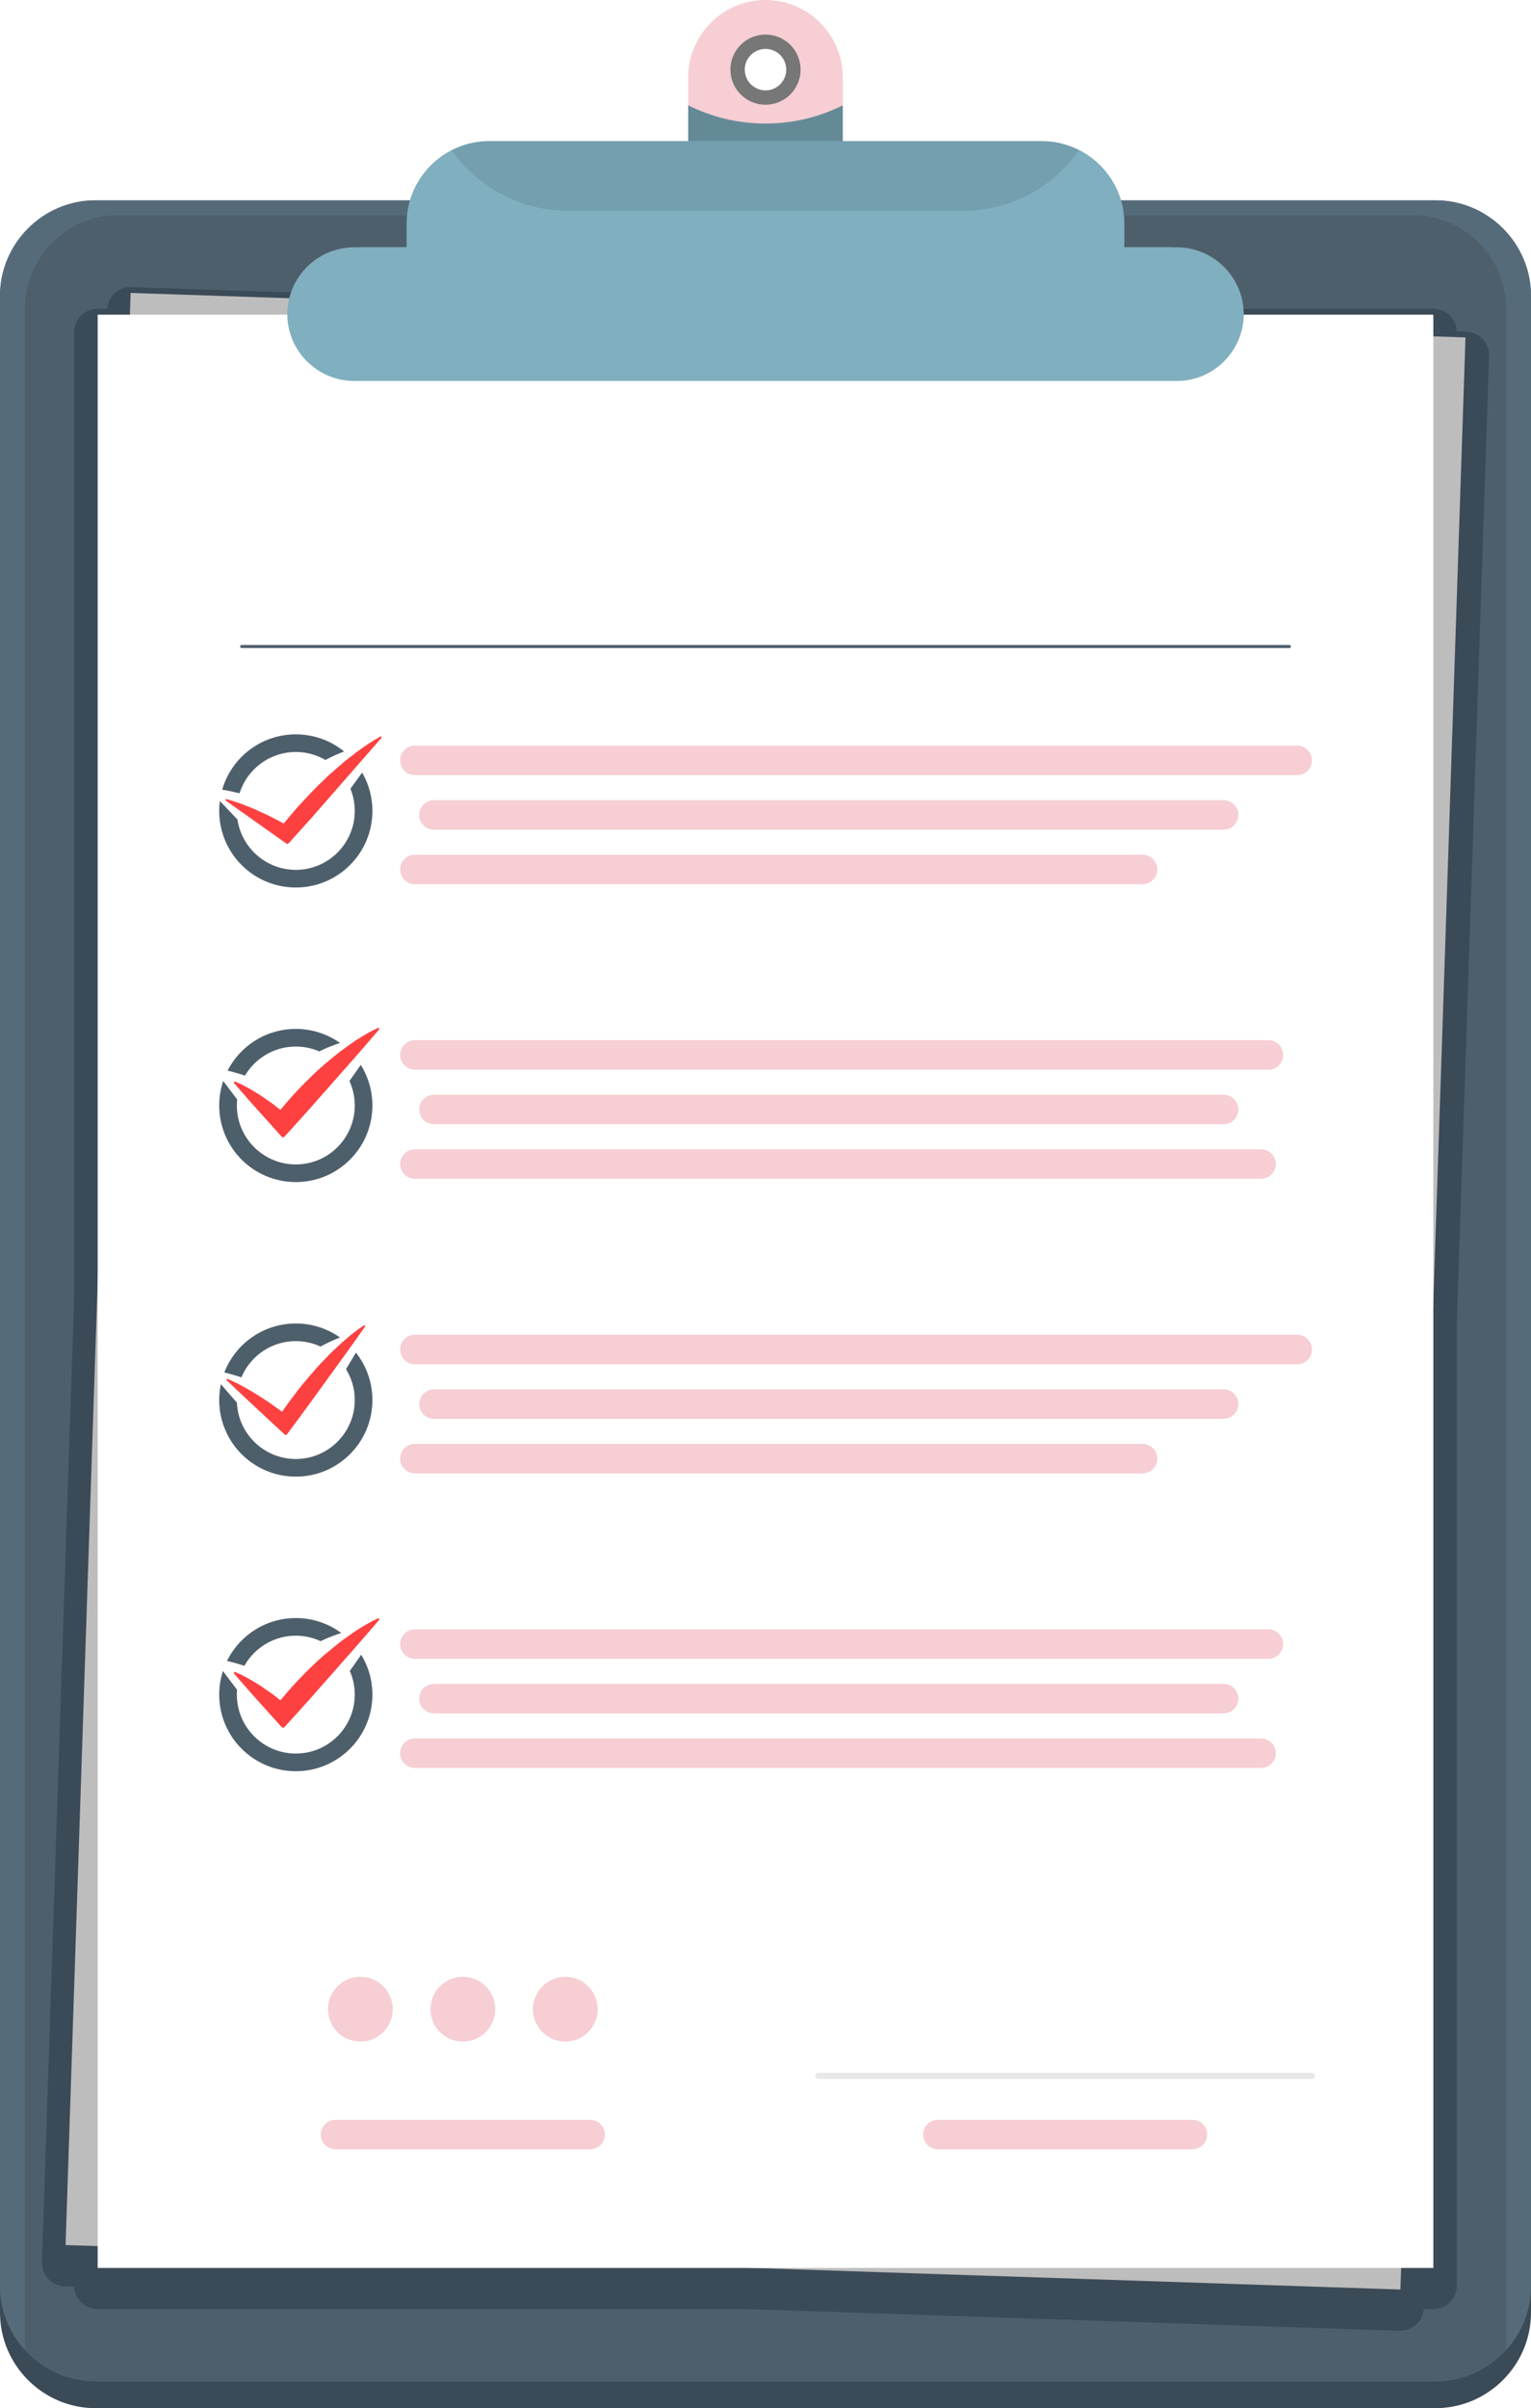
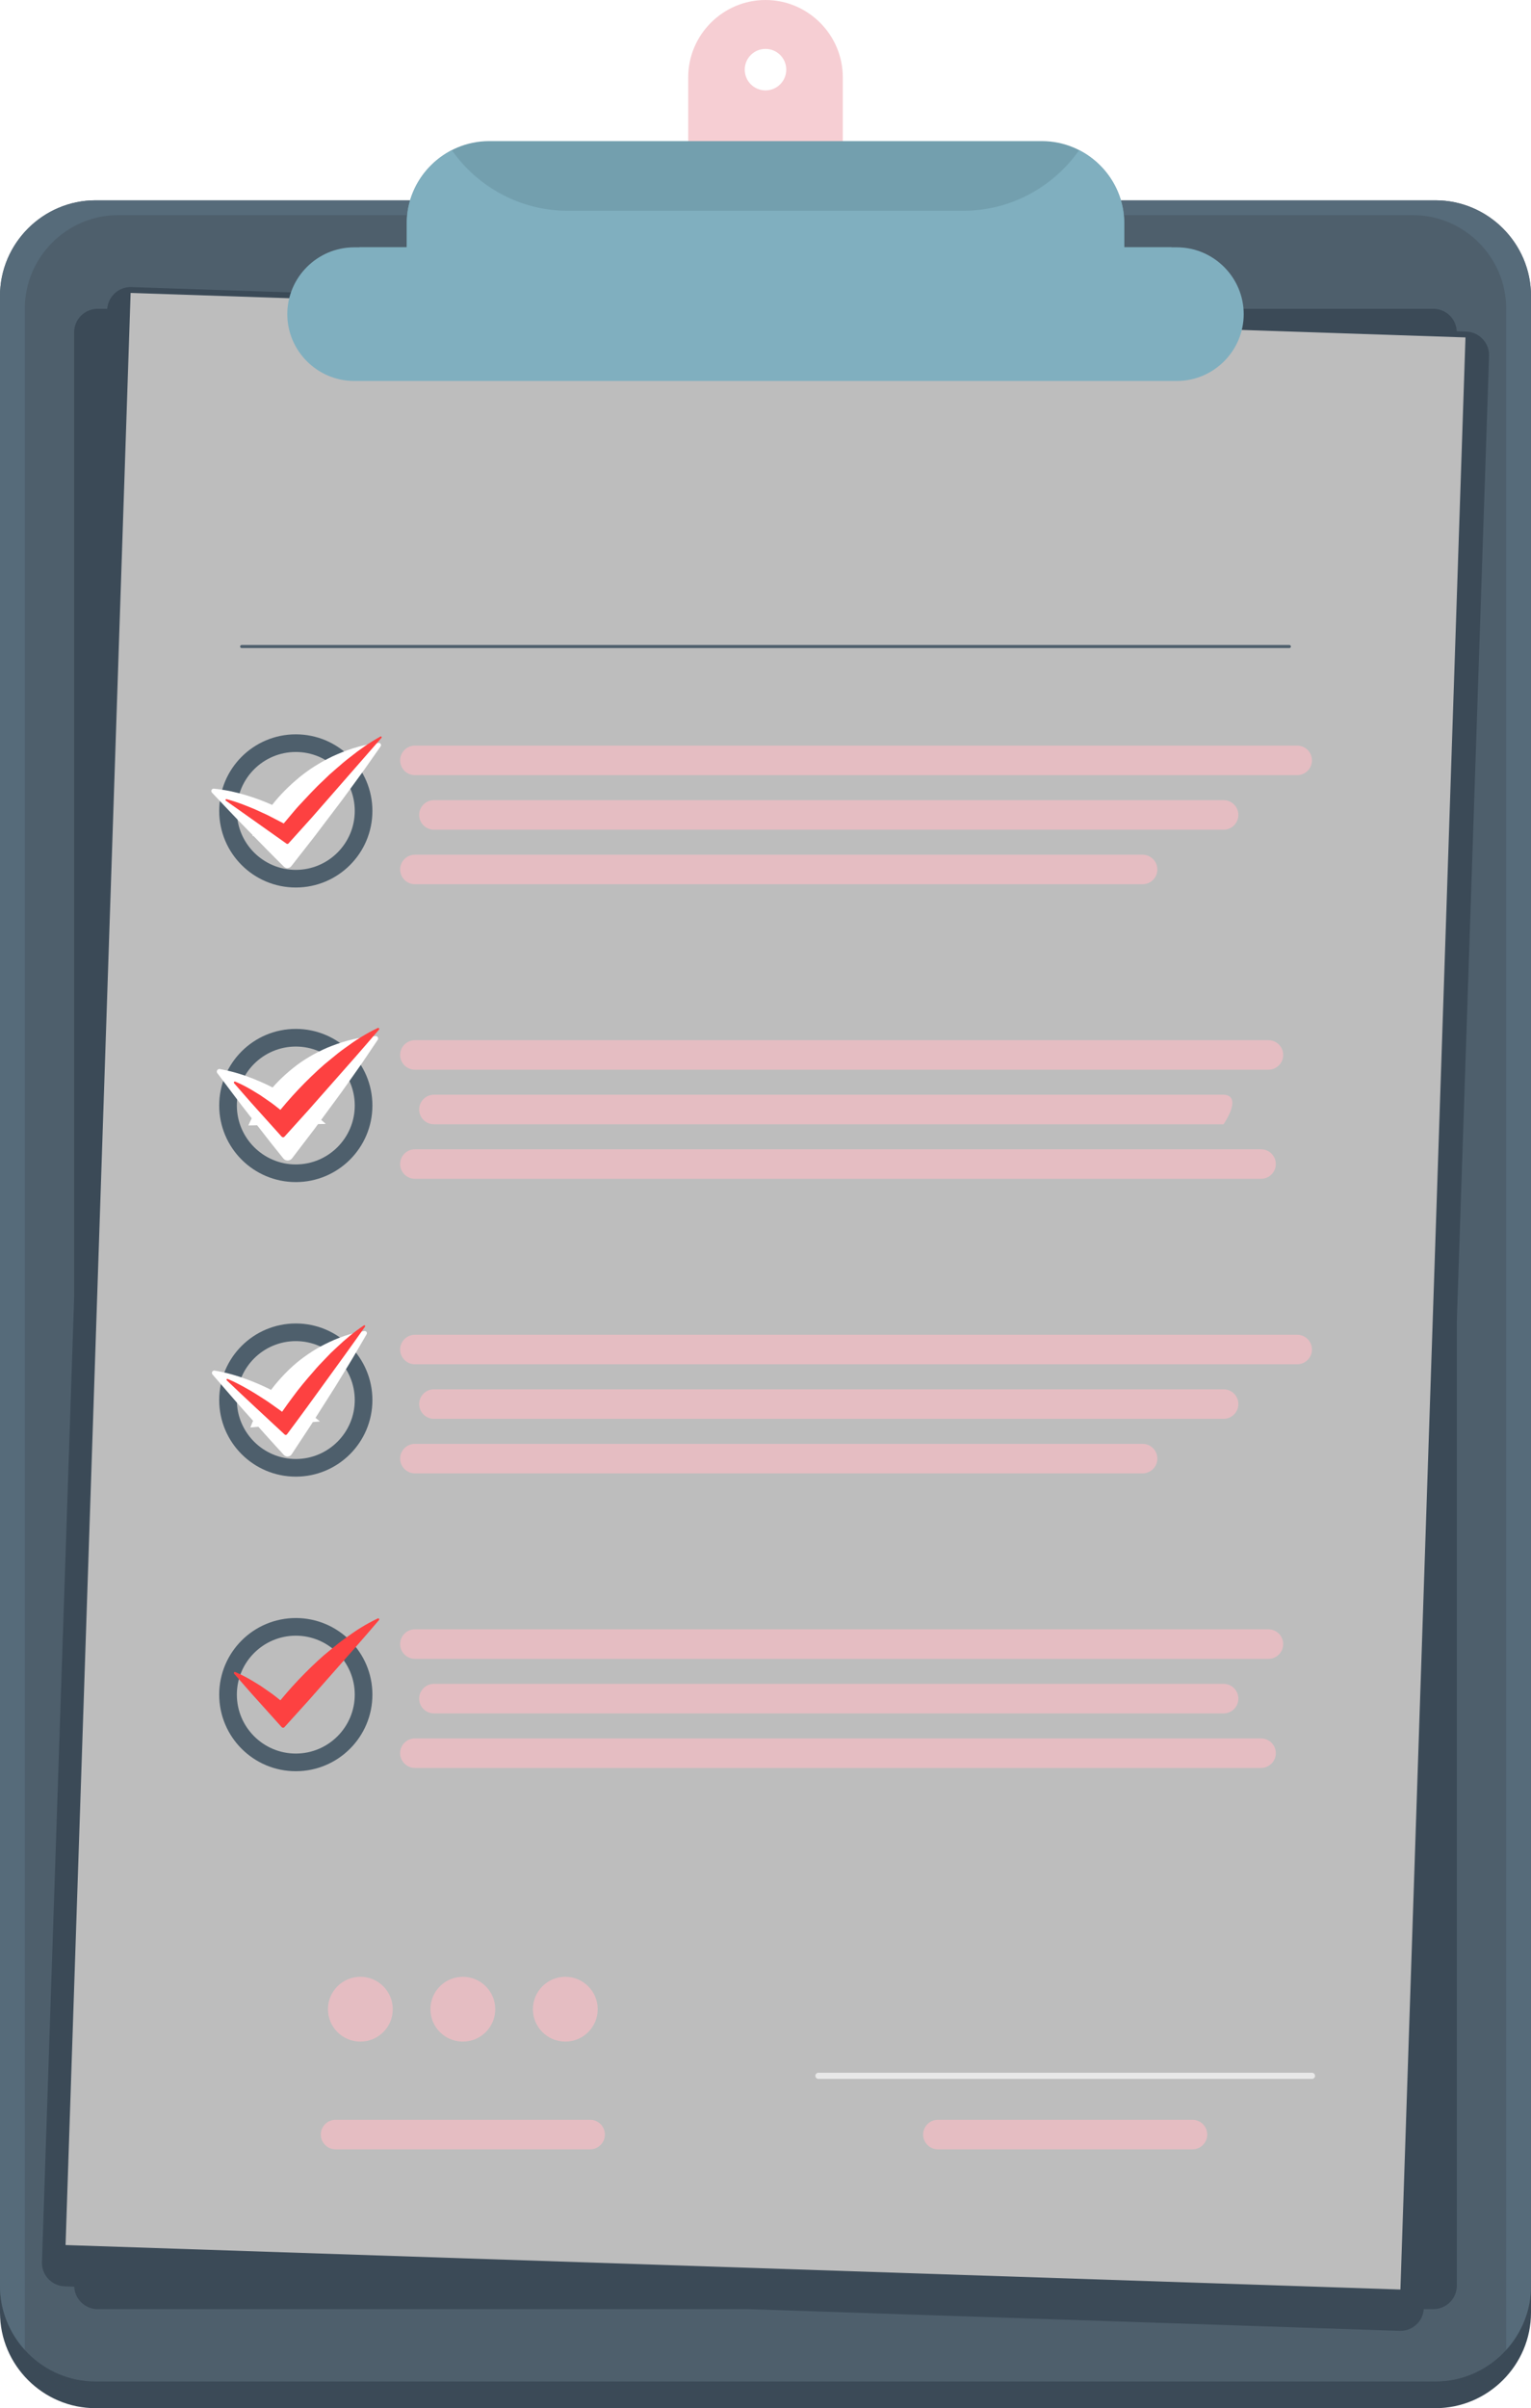
<svg xmlns="http://www.w3.org/2000/svg" width="481" height="756" viewBox="0 0 481 756" fill="none">
  <g clip-path="url(#clip0)">
    <path d="M450.965 756H30.035C13.515 756 0 742.496 0 725.993V101.267C0 84.762 13.515 71.26 30.035 71.26H450.965C467.485 71.26 481 84.764 481 101.267V725.993C481 742.496 467.485 756 450.965 756Z" fill="#3B4A57" />
    <path d="M450.965 747.627H30.035C13.515 747.627 0 734.123 0 717.618V92.891C0 76.388 13.515 62.884 30.035 62.884H450.965C467.485 62.884 481 76.388 481 92.891V717.618C481 734.123 467.485 747.627 450.965 747.627Z" fill="#4E5F6C" />
    <path d="M450.965 62.884H30.035C13.515 62.884 0 76.388 0 92.891V717.618C0 725.326 2.973 732.356 7.8 737.686V96.848C7.8 80.725 21.004 67.533 37.143 67.533H443.859C459.998 67.533 473.202 80.725 473.202 96.848V737.688C478.027 732.36 481.002 725.328 481.002 717.62V92.891C481 76.388 467.485 62.884 450.965 62.884Z" fill="#566B7A" />
    <path d="M467.819 111.734C467.953 107.656 464.756 104.24 460.677 104.106L457.677 104.006C457.505 100.08 454.288 96.942 450.316 96.942H245.716L41.279 90.129C37.365 89.969 33.995 93.022 33.688 96.942H30.685C26.602 96.942 23.292 100.249 23.292 104.328V407.323L13.181 710.113C13.045 714.19 16.242 717.606 20.323 717.742L23.323 717.842C23.495 721.768 26.711 724.905 30.683 724.905H235.241L439.717 731.72C439.799 731.722 439.883 731.724 439.964 731.724C441.836 731.724 443.642 731.013 445.014 729.731C446.366 728.466 447.167 726.74 447.309 724.905H450.311C454.394 724.905 457.704 721.597 457.704 717.518V414.537L467.819 111.734Z" fill="#3B4A57" />
    <path d="M460.414 105.926L41.036 91.965L20.598 704.787L439.976 718.748L460.414 105.926Z" fill="#BDBDBD" />
-     <path d="M450.315 98.789H30.685V711.979H450.315V98.789Z" fill="white" />
    <path d="M240.5 0C227.144 0 216.218 10.918 216.218 24.259V47.445C216.218 60.788 227.144 62.471 240.5 62.471C253.856 62.471 264.782 60.788 264.782 47.445V24.259C264.782 10.918 253.856 0 240.5 0ZM240.5 28.38C236.898 28.38 233.979 25.464 233.979 21.866C233.979 18.267 236.898 15.351 240.5 15.351C244.102 15.351 247.021 18.267 247.021 21.866C247.021 25.464 244.102 28.38 240.5 28.38Z" fill="#F3BDC4" fill-opacity="0.75" />
    <g filter="url(#filter0_d)">
-       <path d="M240.5 38.788C231.77 38.788 223.527 36.719 216.218 33.063V47.447C216.218 60.79 227.144 62.472 240.5 62.472C253.856 62.472 264.782 60.79 264.782 47.447V33.063C257.473 36.719 249.23 38.788 240.5 38.788Z" fill="#658A97" />
-     </g>
+       </g>
    <g filter="url(#filter1_d)">
      <path d="M327.313 110.992H153.689C139.442 110.992 127.785 99.347 127.785 85.111V70.181C127.785 55.946 139.442 44.299 153.689 44.299H327.313C341.56 44.299 353.219 55.944 353.219 70.181V85.111C353.217 99.345 341.56 110.992 327.313 110.992Z" fill="#739FAE" />
    </g>
    <path d="M339.044 47.15C330.981 58.621 317.652 66.165 302.636 66.165H178.364C163.349 66.165 150.019 58.623 141.956 47.15C133.567 51.446 127.781 60.162 127.781 70.181V85.111C127.781 99.345 139.438 110.992 153.685 110.992H327.309C341.556 110.992 353.215 99.347 353.215 85.111V70.181C353.217 60.162 347.431 51.448 339.044 47.15Z" fill="#80AFBF" />
    <path d="M369.745 119.591H111.255C99.71 119.591 90.263 110.153 90.263 98.618C90.263 87.084 99.71 77.645 111.255 77.645H369.747C381.292 77.645 390.739 87.084 390.739 98.618C390.737 110.153 381.292 119.591 369.745 119.591Z" fill="#80AFBF" />
-     <path d="M240.5 10.851C234.411 10.851 229.476 15.783 229.476 21.864C229.476 27.945 234.413 32.877 240.5 32.877C246.589 32.877 251.524 27.945 251.524 21.864C251.524 15.783 246.589 10.851 240.5 10.851ZM240.5 28.38C236.898 28.38 233.979 25.464 233.979 21.866C233.979 18.268 236.898 15.351 240.5 15.351C244.102 15.351 247.021 18.268 247.021 21.866C247.021 25.464 244.102 28.38 240.5 28.38Z" fill="#777777" />
    <g filter="url(#filter2_d)">
      <path d="M125.221 89.881H355.781C362.516 89.881 368.026 84.375 368.026 77.645H112.974C112.974 84.375 118.486 89.881 125.221 89.881Z" fill="#80AFBF" />
    </g>
    <path d="M75.925 202.964H405.075" stroke="#4E5F6C" stroke-width="0.964" stroke-miterlimit="10" stroke-linecap="round" stroke-linejoin="round" />
    <path d="M92.934 236.07C103.147 236.07 111.455 244.37 111.455 254.573C111.455 264.776 103.147 273.076 92.934 273.076C82.722 273.076 74.414 264.776 74.414 254.573C74.414 244.372 82.722 236.07 92.934 236.07ZM92.934 230.53C79.644 230.53 68.869 241.295 68.869 254.573C68.869 267.851 79.644 278.615 92.934 278.615C106.225 278.615 116.999 267.851 116.999 254.573C116.999 241.295 106.225 230.53 92.934 230.53Z" fill="#4E5F6C" />
    <path d="M384.424 251.197H136.327C133.776 251.197 131.69 253.281 131.69 255.83C131.69 258.378 133.776 260.463 136.327 260.463H384.424C386.974 260.463 389.061 258.378 389.061 255.83C389.061 253.283 386.974 251.197 384.424 251.197Z" fill="#F3BDC4" fill-opacity="0.75" />
    <path d="M407.549 234.073H130.353C127.803 234.073 125.716 236.158 125.716 238.706C125.716 241.255 127.803 243.339 130.353 243.339H407.549C410.1 243.339 412.186 241.255 412.186 238.706C412.186 236.16 410.1 234.073 407.549 234.073Z" fill="#F3BDC4" fill-opacity="0.75" />
    <path d="M358.972 268.321H130.353C127.803 268.321 125.716 270.405 125.716 272.954C125.716 275.502 127.803 277.587 130.353 277.587H358.97C361.521 277.587 363.608 275.502 363.608 272.954C363.61 270.405 361.523 268.321 358.972 268.321Z" fill="#F3BDC4" fill-opacity="0.75" />
    <path d="M92.934 328.543C103.147 328.543 111.455 336.843 111.455 347.046C111.455 357.249 103.147 365.55 92.934 365.55C82.722 365.55 74.414 357.249 74.414 347.046C74.414 336.843 82.722 328.543 92.934 328.543ZM92.934 323.004C79.644 323.004 68.869 333.768 68.869 347.046C68.869 360.324 79.644 371.089 92.934 371.089C106.225 371.089 116.999 360.324 116.999 347.046C116.999 333.768 106.225 323.004 92.934 323.004Z" fill="#4E5F6C" />
-     <path d="M384.424 343.67H136.327C133.776 343.67 131.69 345.755 131.69 348.303C131.69 350.852 133.776 352.936 136.327 352.936H384.424C386.974 352.936 389.061 350.852 389.061 348.303C389.061 345.755 386.974 343.67 384.424 343.67Z" fill="#F3BDC4" fill-opacity="0.75" />
+     <path d="M384.424 343.67H136.327C133.776 343.67 131.69 345.755 131.69 348.303C131.69 350.852 133.776 352.936 136.327 352.936H384.424C389.061 345.755 386.974 343.67 384.424 343.67Z" fill="#F3BDC4" fill-opacity="0.75" />
    <path d="M398.51 326.547H130.353C127.803 326.547 125.716 328.632 125.716 331.18C125.716 333.728 127.803 335.813 130.353 335.813H398.508C401.059 335.813 403.146 333.728 403.146 331.18C403.148 328.632 401.061 326.547 398.51 326.547Z" fill="#F3BDC4" fill-opacity="0.75" />
    <path d="M396.192 360.794H130.353C127.803 360.794 125.716 362.879 125.716 365.427C125.716 367.976 127.803 370.06 130.353 370.06H396.19C398.74 370.06 400.827 367.976 400.827 365.427C400.829 362.879 398.742 360.794 396.192 360.794Z" fill="#F3BDC4" fill-opacity="0.75" />
    <path d="M92.934 421.017C103.147 421.017 111.455 429.317 111.455 439.52C111.455 449.723 103.147 458.023 92.934 458.023C82.722 458.023 74.414 449.723 74.414 439.52C74.414 429.317 82.722 421.017 92.934 421.017ZM92.934 415.476C79.644 415.476 68.869 426.24 68.869 439.518C68.869 452.796 79.644 463.56 92.934 463.56C106.225 463.56 116.999 452.796 116.999 439.518C116.999 426.24 106.225 415.476 92.934 415.476Z" fill="#4E5F6C" />
    <path d="M384.424 436.144H136.327C133.776 436.144 131.69 438.229 131.69 440.777C131.69 443.325 133.776 445.41 136.327 445.41H384.424C386.974 445.41 389.061 443.325 389.061 440.777C389.061 438.229 386.974 436.144 384.424 436.144Z" fill="#F3BDC4" fill-opacity="0.75" />
    <path d="M407.549 419.021H130.353C127.803 419.021 125.716 421.105 125.716 423.653C125.716 426.202 127.803 428.286 130.353 428.286H407.549C410.1 428.286 412.186 426.202 412.186 423.653C412.186 421.105 410.1 419.021 407.549 419.021Z" fill="#F3BDC4" fill-opacity="0.75" />
    <path d="M358.972 453.266H130.353C127.803 453.266 125.716 455.35 125.716 457.899C125.716 460.447 127.803 462.532 130.353 462.532H358.97C361.521 462.532 363.608 460.447 363.608 457.899C363.61 455.35 361.523 453.266 358.972 453.266Z" fill="#F3BDC4" fill-opacity="0.75" />
    <path d="M92.934 513.489C103.147 513.489 111.455 521.789 111.455 531.992C111.455 542.195 103.147 550.495 92.934 550.495C82.722 550.495 74.414 542.195 74.414 531.992C74.414 521.789 82.722 513.489 92.934 513.489ZM92.934 507.95C79.644 507.95 68.869 518.714 68.869 531.992C68.869 545.27 79.644 556.035 92.934 556.035C106.225 556.035 116.999 545.27 116.999 531.992C116.999 518.714 106.225 507.95 92.934 507.95Z" fill="#4E5F6C" />
    <path d="M384.424 528.616H136.327C133.776 528.616 131.69 530.701 131.69 533.249C131.69 535.797 133.776 537.882 136.327 537.882H384.424C386.974 537.882 389.061 535.797 389.061 533.249C389.061 530.701 386.974 528.616 384.424 528.616Z" fill="#F3BDC4" fill-opacity="0.75" />
    <path d="M398.51 511.492H130.353C127.803 511.492 125.716 513.577 125.716 516.125C125.716 518.674 127.803 520.758 130.353 520.758H398.508C401.059 520.758 403.146 518.674 403.146 516.125C403.148 513.577 401.061 511.492 398.51 511.492Z" fill="#F3BDC4" fill-opacity="0.75" />
    <path d="M396.192 545.74H130.353C127.803 545.74 125.716 547.824 125.716 550.373C125.716 552.921 127.803 555.006 130.353 555.006H396.19C398.74 555.006 400.827 552.921 400.827 550.373C400.829 547.824 398.742 545.74 396.192 545.74Z" fill="#F3BDC4" fill-opacity="0.75" />
    <path d="M412.186 651.664H257.122" stroke="#E8E8E8" stroke-width="1.928" stroke-miterlimit="10" stroke-linecap="round" stroke-linejoin="round" />
    <path d="M374.641 665.467H294.665C292.115 665.467 290.028 667.551 290.028 670.1C290.028 672.648 292.115 674.733 294.665 674.733H374.641C377.192 674.733 379.278 672.648 379.278 670.1C379.278 667.551 377.192 665.467 374.641 665.467Z" fill="#F3BDC4" fill-opacity="0.75" />
    <path d="M185.401 665.467H105.425C102.875 665.467 100.788 667.551 100.788 670.1C100.788 672.648 102.875 674.733 105.425 674.733H185.401C187.952 674.733 190.038 672.648 190.038 670.1C190.038 667.551 187.95 665.467 185.401 665.467Z" fill="#F3BDC4" fill-opacity="0.75" />
    <path d="M113.219 640.919C118.841 640.919 123.399 636.365 123.399 630.748C123.399 625.132 118.841 620.578 113.219 620.578C107.597 620.578 103.039 625.132 103.039 630.748C103.039 636.365 107.597 640.919 113.219 640.919Z" fill="#F3BDC4" fill-opacity="0.75" />
    <path d="M177.607 640.917C183.228 640.917 187.784 636.364 187.784 630.749C187.784 625.133 183.228 620.58 177.607 620.58C171.985 620.58 167.429 625.133 167.429 630.749C167.429 636.364 171.985 640.917 177.607 640.917Z" fill="#F3BDC4" fill-opacity="0.75" />
    <path d="M145.412 640.917C151.033 640.917 155.59 636.364 155.59 630.749C155.59 625.133 151.033 620.58 145.412 620.58C139.791 620.58 135.234 625.133 135.234 630.749C135.234 636.364 139.791 640.917 145.412 640.917Z" fill="#F3BDC4" fill-opacity="0.75" />
    <path d="M67.763 247.651C71.184 248.02 74.28 248.724 77.197 249.607C80.121 250.482 82.894 251.513 85.52 252.692C86.845 253.27 88.146 253.872 89.388 254.533C90.668 255.158 91.895 255.834 93.088 256.547C94.313 257.227 95.495 257.949 96.63 258.72C97.787 259.469 98.951 260.21 100.028 261.038L79.279 262.465C81.004 258.863 83.209 255.629 85.612 252.55C88.019 249.473 90.832 246.708 93.905 244.142C96.991 241.588 100.504 239.362 104.439 237.461C108.459 235.625 112.753 233.999 118.256 233.305L118.915 233.223C119.299 233.175 119.648 233.445 119.696 233.828C119.719 234.008 119.669 234.183 119.573 234.321C117.31 237.509 115.118 240.753 112.795 243.893C110.471 247.034 108.22 250.231 105.834 253.326L98.755 262.667L91.532 271.898L91.515 271.921C90.986 272.599 90.006 272.718 89.329 272.189C89.279 272.151 89.227 272.103 89.183 272.061C87.279 270.149 85.338 268.271 83.462 266.33L77.797 260.542C73.992 256.712 70.329 252.738 66.593 248.837C66.311 248.542 66.321 248.074 66.616 247.792C66.779 247.637 66.996 247.57 67.203 247.591L67.763 247.651Z" fill="white" />
    <path d="M71.276 250.902C73.263 251.454 75.193 252.092 77.047 252.831L79.826 253.95L82.525 255.182C84.35 255.966 86.048 256.933 87.802 257.819C89.573 258.683 91.209 259.738 92.908 260.704L86.861 261.421L88.539 259.219L90.32 257.108C91.521 255.711 92.666 254.266 93.911 252.91C96.433 250.225 98.899 247.491 101.622 244.985L103.619 243.065L105.721 241.239C107.111 240.011 108.521 238.802 110.019 237.67C112.939 235.34 116.029 233.159 119.439 231.262L119.52 231.218C119.65 231.145 119.813 231.193 119.886 231.322C119.943 231.423 119.926 231.548 119.853 231.63L105.31 248.259L98.038 256.573L90.639 264.776C90.482 264.956 90.211 264.981 90.019 264.849L70.96 251.358C70.839 251.272 70.81 251.103 70.897 250.982C70.964 250.886 71.083 250.848 71.188 250.879L71.276 250.902Z" fill="#FD4141" />
    <path d="M67.979 430.363C71.458 430.977 74.594 431.904 77.544 433.006C80.501 434.1 83.301 435.341 85.948 436.725C87.282 437.405 88.592 438.108 89.841 438.869C91.128 439.593 92.363 440.367 93.559 441.176C94.791 441.954 95.976 442.772 97.113 443.634C98.272 444.477 99.439 445.312 100.517 446.232L78.662 448.123C79.974 444.565 81.793 441.337 83.826 438.246C85.861 435.155 88.328 432.346 91.066 429.712C93.82 427.087 97.029 424.757 100.682 422.715C104.426 420.731 108.459 418.934 113.775 417.967L114.454 417.844C114.828 417.777 115.187 418.024 115.256 418.398C115.287 418.566 115.252 418.733 115.171 418.871C113.288 422.059 111.482 425.297 109.537 428.444C107.59 431.59 105.718 434.786 103.709 437.891L97.754 447.257L91.647 456.525L91.632 456.548C91.158 457.266 90.19 457.466 89.471 456.993C89.361 456.92 89.258 456.83 89.173 456.738C87.282 454.655 85.353 452.609 83.493 450.497L77.872 444.203C74.093 440.034 70.467 435.726 66.762 431.49C66.491 431.18 66.522 430.71 66.832 430.44C67.009 430.287 67.235 430.231 67.448 430.268L67.979 430.363Z" fill="white" />
    <path d="M71.625 432.927C73.641 433.799 75.561 434.776 77.402 435.837C79.272 436.868 81.049 438.001 82.816 439.142C84.611 440.256 86.252 441.534 87.978 442.72C89.683 443.929 91.269 445.27 92.921 446.538L86.019 447.213C87.842 444.235 89.854 441.398 91.937 438.61C93.989 435.799 96.235 433.132 98.542 430.509C99.656 429.17 100.868 427.899 102.098 426.644L103.925 424.747L105.86 422.929C108.432 420.499 111.163 418.189 114.247 416.133L114.324 416.081C114.448 415.999 114.615 416.031 114.698 416.156C114.761 416.252 114.755 416.372 114.694 416.46C110.695 422.157 106.603 427.786 102.514 433.417C98.44 439.058 94.35 444.689 90.176 450.257C90.013 450.482 89.701 450.531 89.478 450.369L89.432 450.33L80.309 441.865C77.254 439.058 74.268 436.178 71.249 433.333C71.14 433.232 71.136 433.061 71.238 432.952C71.318 432.867 71.439 432.846 71.541 432.889L71.625 432.927Z" fill="#FD4141" />
    <path d="M69.717 335.732C73.338 336.426 76.558 337.445 79.558 338.643C82.567 339.832 85.39 341.174 88.032 342.662C89.367 343.394 90.675 344.151 91.908 344.966C93.188 345.743 94.403 346.573 95.577 347.437L97.365 348.711L99.054 350.066C100.182 350.967 101.321 351.859 102.353 352.839L78.025 353.314C79.592 349.71 81.619 346.45 83.972 343.437C86.293 340.398 89.07 337.7 92.15 335.23C95.232 332.762 98.793 330.653 102.828 328.898C106.958 327.215 111.394 325.761 117.189 325.326L117.993 325.265C118.405 325.234 118.766 325.543 118.796 325.955C118.81 326.131 118.76 326.298 118.668 326.434C116.508 329.593 114.431 332.814 112.205 335.924C109.976 339.033 107.83 342.203 105.536 345.261L98.736 354.498L91.774 363.616L91.753 363.643C91.172 364.404 90.086 364.549 89.325 363.969C89.21 363.883 89.105 363.777 89.02 363.67C87.263 361.461 85.464 359.288 83.746 357.05L78.539 350.375C75.033 345.952 71.704 341.388 68.284 336.895C68.014 336.539 68.083 336.031 68.44 335.759C68.63 335.615 68.864 335.567 69.08 335.608L69.717 335.732Z" fill="white" />
    <path d="M74.046 339.601C75.937 340.411 77.693 341.342 79.37 342.346L81.863 343.873L84.231 345.513C85.852 346.569 87.271 347.809 88.78 348.964C90.293 350.118 91.69 351.378 93.086 352.637L84.743 352.678C89.245 346.68 94.271 341.151 99.781 336.054L101.879 334.171L104.071 332.371C105.519 331.159 106.99 329.971 108.569 328.875C111.635 326.604 114.905 324.516 118.566 322.776L118.685 322.72C118.846 322.644 119.042 322.713 119.119 322.874C119.176 322.994 119.153 323.13 119.071 323.226C116.623 326.048 114.218 328.911 111.737 331.703L104.321 340.106L96.904 348.51L89.385 356.822C89.164 357.071 88.784 357.096 88.535 356.876L88.485 356.826L80.975 348.478C78.453 345.711 76.025 342.86 73.547 340.055C73.428 339.921 73.442 339.717 73.576 339.599C73.672 339.514 73.806 339.497 73.917 339.543L74.046 339.601Z" fill="#FD4141" />
-     <path d="M69.717 521.092C73.338 521.785 76.558 522.804 79.558 524C82.567 525.19 85.39 526.531 88.032 528.02C89.367 528.752 90.675 529.509 91.908 530.323C93.188 531.101 94.403 531.931 95.577 532.795L97.365 534.069L99.054 535.423C100.182 536.324 101.321 537.217 102.353 538.196L78.025 538.671C79.592 535.067 81.619 531.808 83.972 528.794C86.293 525.755 89.07 523.057 92.15 520.588C95.232 518.12 98.793 516.01 102.828 514.255C106.958 512.573 111.394 511.119 117.189 510.684L117.993 510.624C118.405 510.594 118.766 510.902 118.796 511.314C118.81 511.49 118.76 511.657 118.668 511.793C116.508 514.952 114.431 518.173 112.205 521.283C109.976 524.393 107.83 527.562 105.536 530.62L98.736 539.857L91.774 548.976L91.753 549.002C91.172 549.763 90.086 549.909 89.325 549.328C89.21 549.242 89.105 549.137 89.02 549.029C87.263 546.82 85.464 544.647 83.746 542.409L78.539 535.734C75.033 531.312 71.704 526.748 68.284 522.255C68.014 521.898 68.083 521.39 68.44 521.118C68.63 520.975 68.864 520.927 69.08 520.967L69.717 521.092Z" fill="white" />
    <path d="M74.046 524.96C75.937 525.769 77.693 526.702 79.37 527.706L81.863 529.233L84.231 530.873C85.852 531.929 87.271 533.168 88.78 534.324C90.293 535.477 91.69 536.738 93.086 537.997L84.743 538.039C89.245 532.042 94.271 526.512 99.781 521.415L101.879 519.532L104.071 517.733C105.519 516.52 106.99 515.332 108.569 514.236C111.635 511.965 114.905 509.877 118.566 508.137L118.685 508.082C118.846 508.005 119.042 508.074 119.119 508.235C119.176 508.354 119.153 508.492 119.071 508.587C116.623 511.412 114.218 514.272 111.737 517.064L104.321 525.468L96.904 533.871L89.385 542.183C89.164 542.432 88.784 542.457 88.535 542.237L88.485 542.187L80.975 533.839C78.453 531.072 76.025 528.221 73.547 525.416C73.428 525.282 73.442 525.079 73.576 524.96C73.672 524.876 73.806 524.858 73.917 524.904L74.046 524.96Z" fill="#FD4141" />
  </g>
  <defs>
    <filter id="filter0_d" x="206.218" y="23.063" width="68.563" height="49.409" filterUnits="userSpaceOnUse" color-interpolation-filters="sRGB">
      <feFlood flood-opacity="0" result="BackgroundImageFix" />
      <feColorMatrix in="SourceAlpha" type="matrix" values="0 0 0 0 0 0 0 0 0 0 0 0 0 0 0 0 0 0 127 0" />
      <feOffset />
      <feGaussianBlur stdDeviation="5" />
      <feColorMatrix type="matrix" values="0 0 0 0 0 0 0 0 0 0 0 0 0 0 0 0 0 0 0.15 0" />
      <feBlend mode="normal" in2="BackgroundImageFix" result="effect1_dropShadow" />
      <feBlend mode="normal" in="SourceGraphic" in2="effect1_dropShadow" result="shape" />
    </filter>
    <filter id="filter1_d" x="117.785" y="34.299" width="245.434" height="86.694" filterUnits="userSpaceOnUse" color-interpolation-filters="sRGB">
      <feFlood flood-opacity="0" result="BackgroundImageFix" />
      <feColorMatrix in="SourceAlpha" type="matrix" values="0 0 0 0 0 0 0 0 0 0 0 0 0 0 0 0 0 0 127 0" />
      <feOffset />
      <feGaussianBlur stdDeviation="5" />
      <feColorMatrix type="matrix" values="0 0 0 0 0 0 0 0 0 0 0 0 0 0 0 0 0 0 0.15 0" />
      <feBlend mode="normal" in2="BackgroundImageFix" result="effect1_dropShadow" />
      <feBlend mode="normal" in="SourceGraphic" in2="effect1_dropShadow" result="shape" />
    </filter>
    <filter id="filter2_d" x="102.974" y="67.645" width="275.053" height="32.236" filterUnits="userSpaceOnUse" color-interpolation-filters="sRGB">
      <feFlood flood-opacity="0" result="BackgroundImageFix" />
      <feColorMatrix in="SourceAlpha" type="matrix" values="0 0 0 0 0 0 0 0 0 0 0 0 0 0 0 0 0 0 127 0" />
      <feOffset />
      <feGaussianBlur stdDeviation="5" />
      <feColorMatrix type="matrix" values="0 0 0 0 0 0 0 0 0 0 0 0 0 0 0 0 0 0 0.15 0" />
      <feBlend mode="normal" in2="BackgroundImageFix" result="effect1_dropShadow" />
      <feBlend mode="normal" in="SourceGraphic" in2="effect1_dropShadow" result="shape" />
    </filter>
    <clipPath id="clip0">
      <rect width="481" height="756" fill="white" />
    </clipPath>
  </defs>
</svg>